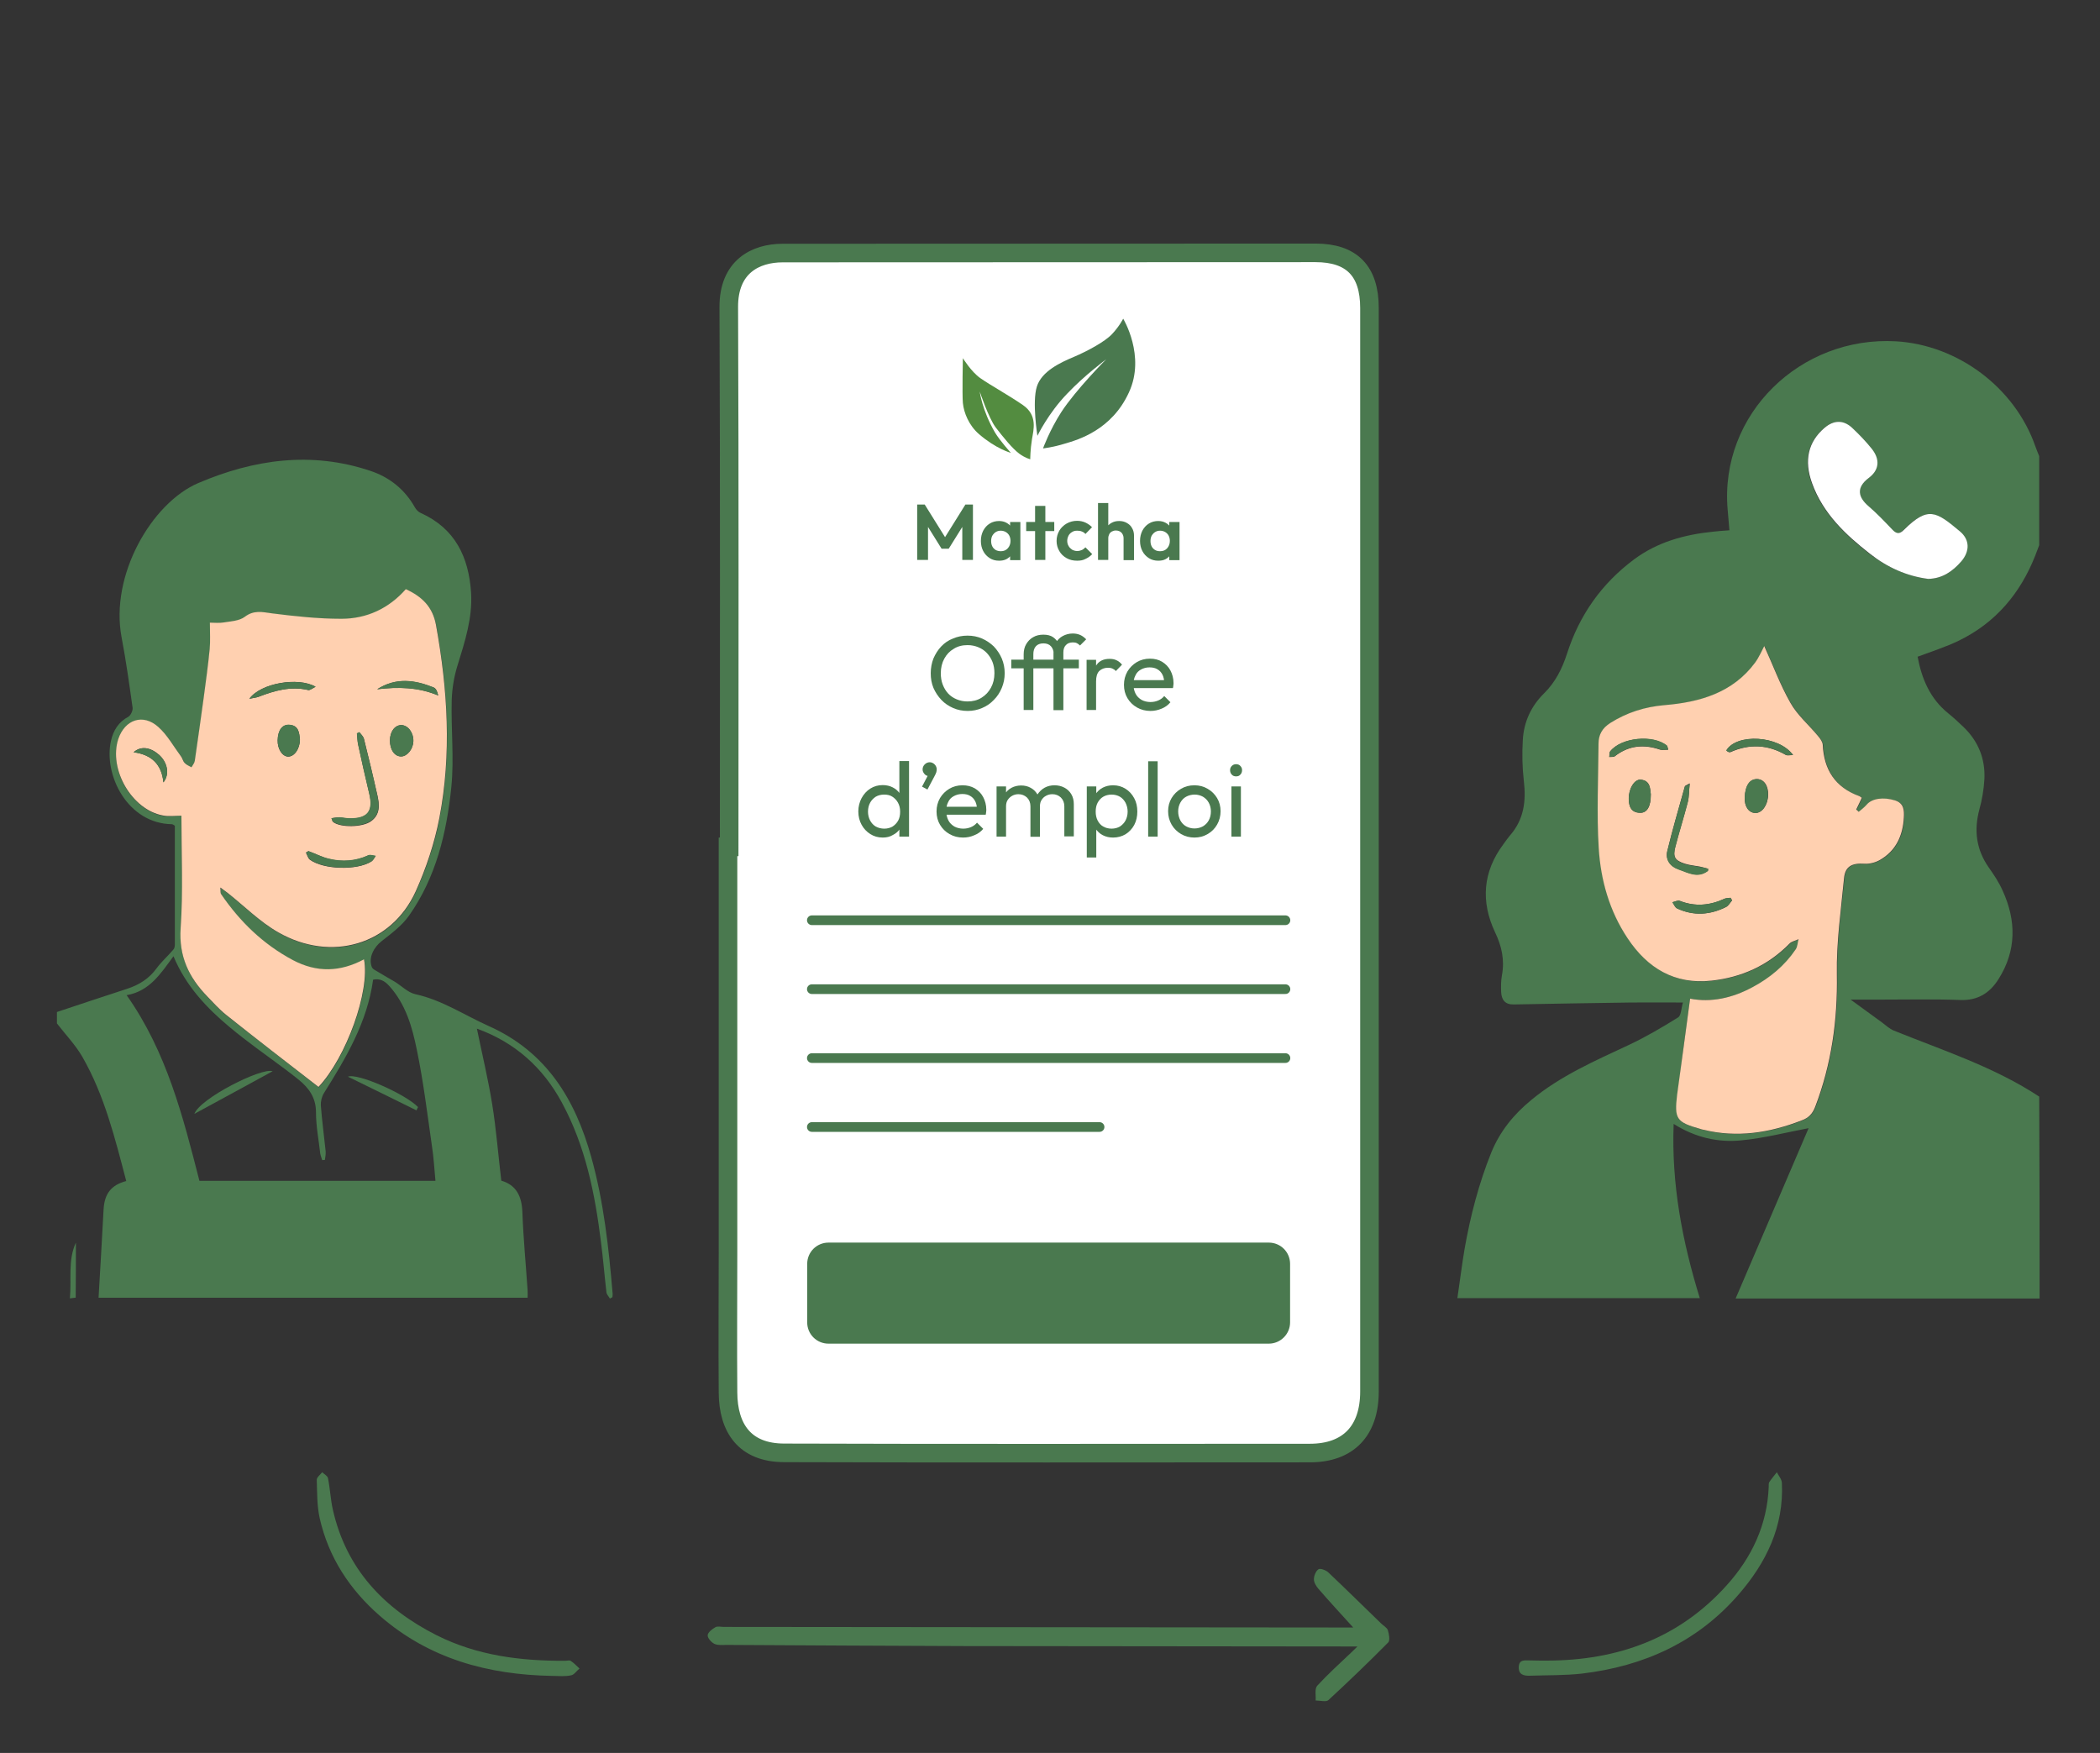
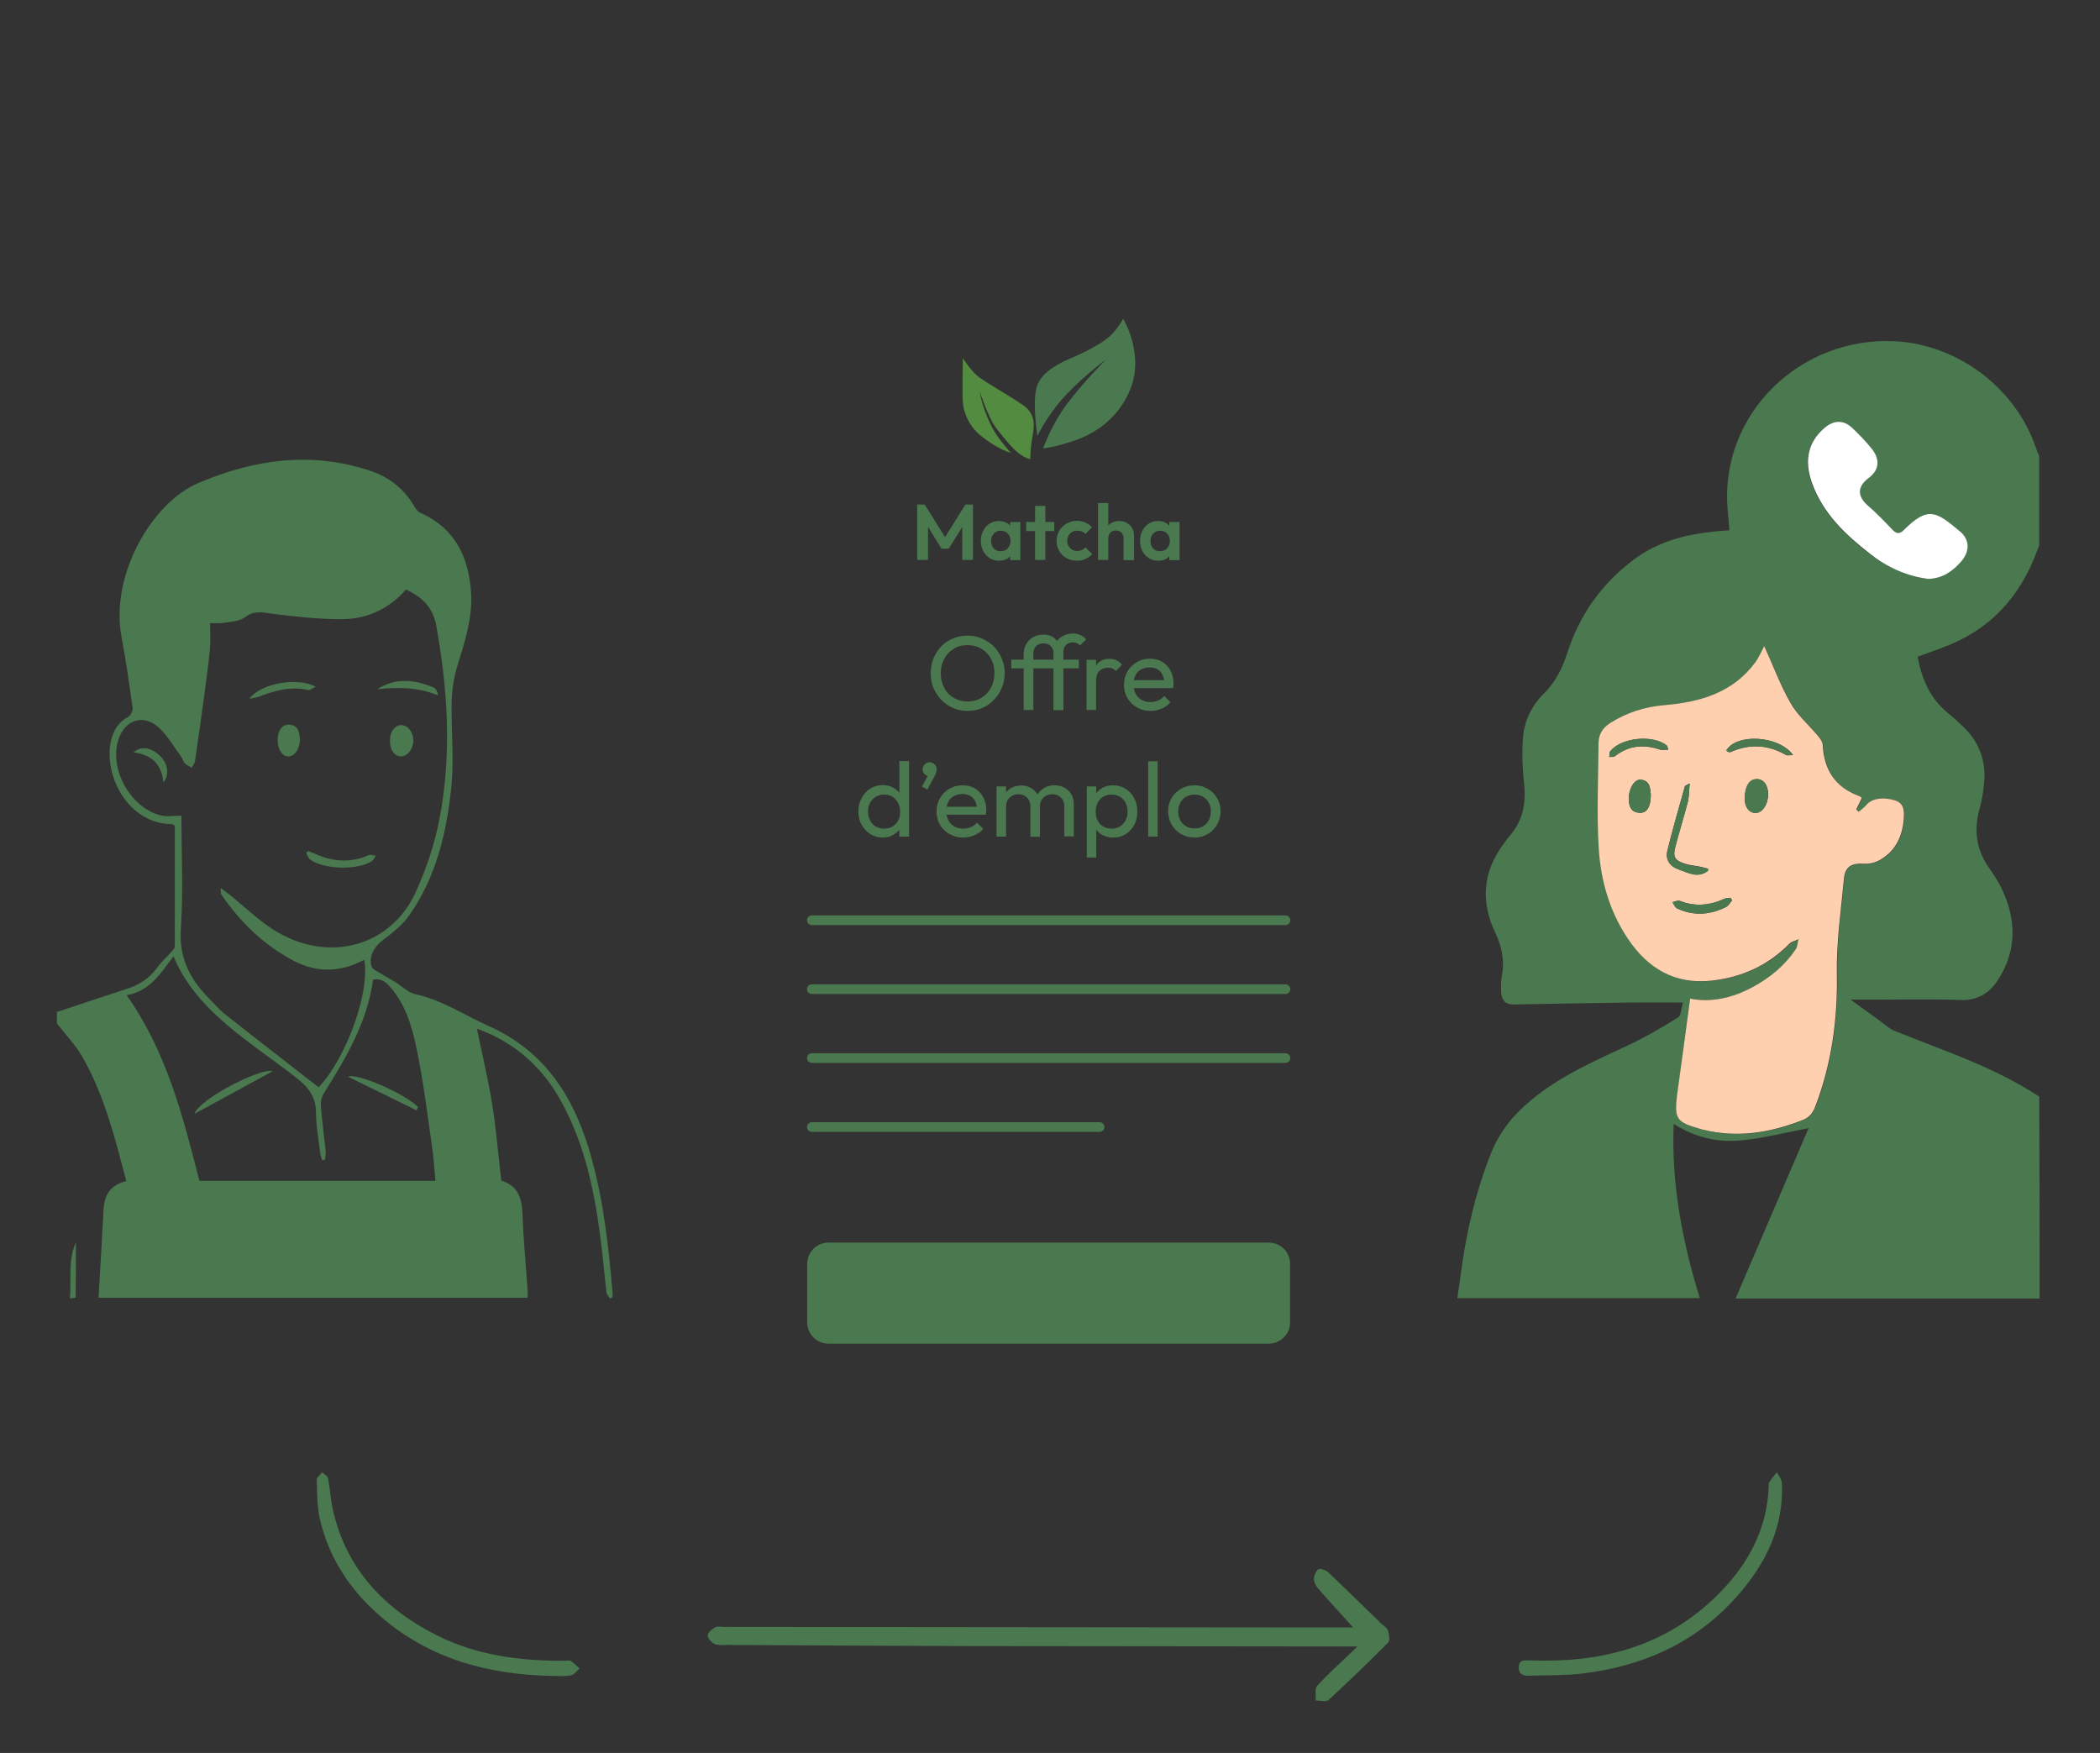
<svg xmlns="http://www.w3.org/2000/svg" version="1.1" id="Calque_1" x="0px" y="0px" viewBox="0 0 1084.6 905.4" style="enable-background:new 0 0 1084.6 905.4;" xml:space="preserve">
  <rect x="0" y="0" width="1084.6" height="905.4" fill="#333333" stroke="none" />
  <style type="text/css">
	.st0{fill:#4A794F;}
	.st1{fill:#FFFFFF;stroke:#4A794F;stroke-width:9.595;stroke-miterlimit:10;}
	.st2{fill:#FFD0B0;}
	.st3{fill:#FFFFFF;}
	.st4{fill:#538C40;}
	.st5{fill:none;stroke:#4A794F;stroke-width:5;stroke-linecap:round;stroke-miterlimit:10;}
</style>
  <path class="st0" d="M1053.4,670.7c-52.1,0-104.3,0-157,0c12.7-29.7,25.3-59.1,37.7-88c-11.7,2.2-23.1,5.2-34.8,6.3  c-12.1,1.2-23.8-1.5-34.9-8.5c-1.2,31.3,4.5,60.7,13.5,90c-41.5,0-82.8,0-125.2,0c1.3-8.7,2.3-17,3.7-25.3  c3-17.1,7.3-33.7,13.8-49.9c4.5-11,11.6-19.7,20.6-27.1c15.2-12.6,33-20.3,50.7-28.6c8.7-4.1,17-9,25.2-14.1c1.6-1,1.6-4.7,2.5-7.7  c-9.8,0-18.4-0.1-27,0c-20.1,0.3-40.3,0.6-60.4,1c-4.5,0.1-6.3-2.4-6.5-6.5c-0.1-2.8-0.1-5.7,0.4-8.5c1.5-7.9-0.1-15.1-3.5-22.2  c-7.5-15.9-6.4-31.3,4.3-45.6c1.1-1.5,2.1-3,3.3-4.4c7.3-8.3,8.5-17.9,7.2-28.5c-0.8-6.9-0.9-14-0.5-20.9c0.5-9.3,4.3-17.5,10.9-24  c5.9-5.8,9.4-12.8,11.9-20.5c6.4-20,17.9-36.3,34.7-48.8c12.1-9,26.1-12.8,40.9-14.3c2.6-0.3,5.3-0.5,8.3-0.7  c-0.3-3.8-0.6-7.2-0.9-10.6c-4.3-49.4,37.6-89.9,87.1-87c31.5,1.9,61.1,23.6,71.8,54.2c0.6,1.7,1.3,3.4,2,5.1c0,15.3,0,30.7,0,46  c-0.7,1.8-1.4,3.7-2.1,5.5c-7.7,19.5-20.5,34.6-39.4,43.8c-6.8,3.3-14.1,5.6-21.3,8.3c2.1,11.3,6.4,21.7,15.9,29.3  c2.7,2.2,5.3,4.6,7.8,7c7.6,7.3,11.3,16.4,10.8,26.9c-0.3,5.3-1.2,10.6-2.6,15.7c-2.9,10.8-1.6,20.7,4.8,29.9  c2.7,3.8,5.3,7.7,7.2,12c7.1,15.5,7.2,31-2.1,45.7c-4.5,7.2-10.8,11.2-19.9,10.8c-13.6-0.5-27.3-0.2-41-0.2c-5,0-10.1,0-15.5,0  c5.8,4.2,11,8,16.2,11.8c2,1.5,3.9,3.3,6.1,4.2c25.5,10.3,51.9,18.8,75.1,34.1C1053.4,601.3,1053.4,636,1053.4,670.7z M872.9,515.8  c-2.2,16.8-4.5,33.3-6.5,49.7c-1.6,12.7-0.4,14.2,12,17.7c0.5,0.1,1,0.2,1.5,0.4c17.5,4.3,34.3,1.6,50.8-4.8c3.5-1.4,5.6-3.4,7-7  c8.4-22.1,11.6-44.8,11.2-68.4c-0.3-16.6,2-33.2,3.7-49.7c0.6-6.2,4.2-7.9,10.5-7.5c2.6,0.2,5.7-0.6,8-1.9  c8.4-4.8,11.9-12.7,12.4-22c0.2-3.7,0.1-7.3-4.6-8.8c-5.9-1.8-11.8-1.1-14.6,2.2c-1.2,1.4-2.7,2.5-4.1,3.7c-0.4-0.4-0.9-0.8-1.3-1.2  c1-2,1.9-4,2.9-6c-0.5-0.3-0.9-0.7-1.3-0.9c-12.5-4.4-18.2-13.6-18.9-26.6c-0.1-1.5-1.3-3.1-2.4-4.4c-4.8-5.7-10.6-10.8-14.3-17.2  c-5.4-9.5-9.3-19.9-13.5-29.3c-1.2,2.2-2.6,5.6-4.7,8.5c-11.6,15.7-28.7,20.5-46.8,22c-10.3,0.9-19.4,3.8-28,9.2  c-4.1,2.6-6.1,6-6.1,10.7c0,18-1,36,0.1,53.9c1,16.5,5.5,32.5,14.9,46.6c10.3,15.4,24.3,24,43.4,21.9c15.5-1.7,29.1-7.8,40.2-19.1  c1.2-1.2,3.1-1.6,4.7-2.3c-0.5,1.8-0.5,3.8-1.5,5.3c-5.7,8.4-13.3,14.7-22.3,19.5C894.7,515.5,883.7,517.9,872.9,515.8z M995.9,299  c7.4-0.2,12.5-3.8,16.9-9c4.4-5.2,4.5-11.1-0.7-15.4c-12.4-10.4-16.5-13.2-29-0.8c-2.4,2.3-3.9,2.1-6.1-0.3  c-3.8-4.2-7.8-8.2-12.1-11.9c-5.3-4.6-6.6-9.6,0-14.6c5.6-4.2,6-9.6,1.7-15c-3.1-3.9-6.6-7.5-10.2-10.9c-4.5-4.2-9.5-4.1-14.3,0  c-8.3,7.2-10.7,16.8-6.4,28.6c5.7,15.6,17.3,26.6,30,36.5C974.8,293,984.8,297.6,995.9,299z" />
  <path class="st0" d="M29.4,522.7c12.1-4,24.2-8.1,36.3-12c6.1-2,11.3-5.2,15.2-10.6c2.5-3.4,5.8-6.3,8.6-9.6  c0.6-0.6,0.8-1.7,0.8-2.6c0-20.5,0-41,0-61.4c-0.7-0.4-1.1-0.8-1.5-0.8c-22.9-0.3-35.4-25.4-31.5-43c1.2-5.4,3.9-9.8,9-12.5  c1.2-0.7,2.3-3.1,2.2-4.5c-1.7-12.2-3.4-24.4-5.7-36.5c-6.1-32,15.5-69.4,39.6-79.7c28.8-12.3,58.5-16.5,88.9-6.3  c9.9,3.3,17.8,9.6,23,18.9c0.7,1.2,1.8,2.4,3.1,2.9c17.7,8,24.7,22.8,25.9,41.1c0.8,13.1-3.2,25.3-7,37.6c-1.8,5.7-2.8,11.9-3,17.9  c-0.4,15,1.3,30.1-0.2,44.9c-2.4,23.6-7.9,46.7-21.9,66.5c-3.6,5.1-9.1,9.2-14.1,13.1c-4,3.1-6.9,8.5-5.1,13.3  c0.4,1.2,2.3,2,3.6,2.8c2.7,1.7,5.5,3.2,8.2,4.8c3.6,2.2,6.8,5.6,10.7,6.5c13.8,3,25.3,10.8,37.8,16.4  c29.9,13.3,44.8,37.9,53.1,67.8c6.4,23,9,46.7,11,70.4c0.1,0.6-0.1,1.3-0.1,1.9c-0.4,0.2-0.9,0.5-1.3,0.7c-0.6-1.1-1.7-2.1-1.8-3.3  c-1-8.6-1.7-17.2-2.8-25.8c-3.1-25-8-49.6-20.2-72.1c-9.8-18.2-24.4-31.2-43.9-38.2c2.7,13.1,5.8,26,7.9,39  c2.1,13,3.1,26.1,4.7,39.5c7.8,2.3,10.6,8.1,10.9,16.4c0.5,13.5,1.8,26.9,2.7,40.4c0.1,1.1,0,2.3,0,3.7c-74.3,0-148.4,0-221.6,0  c0.9-15.3,1.8-30.5,2.6-45.7c0.5-8.1,3.9-12.5,11.7-14.6c-5.8-22-11.2-44.2-22.7-64.2c-3.6-6.2-8.7-11.5-13.1-17.2  C29.4,526.7,29.4,524.7,29.4,522.7z M93.7,421.3c0,20,1,39.2-0.3,58.3c-1,14.6,4.3,25.5,13.8,35.3c3.1,3.2,6.1,6.7,9.6,9.4  c15.8,12.5,31.8,24.8,47.8,37.3c14.3-15.2,26.7-49.4,23.5-65.9c-12.2,6.5-24.2,7-36.7,0.4c-15.4-8.2-27.4-19.9-37.1-34.1  c-0.4-0.5-0.2-1.4-0.4-3.4c1.9,1.4,2.8,2.1,3.8,2.8c8.7,6.9,16.7,15,26.2,20.4c27.4,15.6,58.5,6.3,70.9-21.2  c5.4-12,9.8-24.9,12.2-37.8c6.4-33.2,4.3-66.6-1.7-99.7c-1.7-9.5-7.4-14.8-15.6-18.6c-8.8,10-20.2,15.3-33.3,15.3  c-11.9,0-23.9-1.3-35.8-2.8c-5.1-0.7-9.4-1.8-14.1,1.8c-2.8,2.1-7.2,2.3-10.9,2.9c-2.4,0.4-4.9,0.1-7.1,0.1c0,5,0.3,9.4-0.1,13.6  c-0.8,8.4-2,16.8-3.1,25.2c-1.5,10.9-3,21.8-4.6,32.6c-0.2,1.1-1.1,2.2-1.7,3.3c-1.2-0.7-2.6-1.3-3.5-2.2c-0.9-0.9-1.1-2.4-1.9-3.4  c-3.8-5.2-7.1-11-11.7-15.2c-7.9-7.1-17.4-3.9-20.7,6.2c-5.2,15.6,6.9,36.6,23.1,39.5C87.2,421.8,90.5,421.3,93.7,421.3z M103,609.9  c40.7,0,81.2,0,121.9,0c-0.6-6.3-0.9-12.1-1.8-17.9c-2.4-16.6-4.4-33.3-7.8-49.7c-2.4-11.8-5.7-23.6-14.3-33.1  c-2.4-2.6-4.7-3.9-8.3-3.2c-3,22-14,40.4-25.4,58.6c-1.1,1.8-1.7,4.2-1.6,6.3c0.6,8,1.7,15.9,2.5,23.8c0.1,1.5-0.2,3-0.4,4.4  c-0.5,0-1,0.1-1.4,0.1c-0.3-1.1-0.8-2.2-1-3.4c-0.8-7.1-2.2-14.2-2.2-21.3c0-7.5-3.6-12.5-8.9-16.8c-2.3-1.9-4.7-3.7-7.1-5.5  c-9.6-7.2-19.4-14-28.6-21.7c-12-10-22.7-21.4-29-36.6c-6.5,8.8-12.3,18.1-24.2,20.1C86.2,543.5,94.5,576.8,103,609.9z" />
-   <path class="st1" d="M376.6,437.4c-0.2,0-0.4,0-0.6,0c0,69.7,0,139.5,0,209.2c0,24.2-0.2,48.4,0,72.6c0.1,18.4,8.6,31.2,29.1,31.2  c90.5,0.3,180.9,0.1,271.4,0.1c19.8,0,30.8-11.4,30.8-31.8c0-81.8,0-163.6,0-245.4c0-104.7,0-209.5,0-314.2  c0-19.2-9.2-28.5-27.9-28.5c-91.7,0-183.4,0.1-275.1,0.1c-14.2,0-28,7.1-27.9,27.9C376.8,251.7,376.6,344.5,376.6,437.4z" />
  <path class="st0" d="M698.9,840.6c-5.9-6.5-12-13.1-17.9-19.9c-1.2-1.4-2.4-3.3-2.4-5c0-1.8,1-4.3,2.4-5.2c0.9-0.6,3.8,0.5,5,1.6  c9.2,8.7,18.2,17.6,27.3,26.4c1.2,1.2,3,2.1,3.5,3.5c0.6,2,1.2,5.3,0.2,6.3c-10.1,10.2-20.4,20.1-30.9,29.8  c-1.2,1.1-4.3,0.2-6.6,0.2c0.2-2.6-0.6-6,0.8-7.6c5.5-6,11.6-11.5,17.5-17.1c0.8-0.8,1.6-1.5,3.3-3.2c-3.5,0-5.9,0-8.3,0  c-64.8-0.1-129.6-0.1-194.4-0.2c-41-0.1-81.9-0.4-122.9-0.6c-2.2,0-4.6,0.3-6.4-0.5c-1.6-0.7-3.6-2.9-3.6-4.4c0-1.5,2.2-3.2,3.9-4.2  c1.1-0.7,2.9-0.2,4.4-0.2c106.5,0.1,212.9,0.2,319.4,0.3C695.4,840.6,697.7,840.6,698.9,840.6z" />
  <path class="st0" d="M285.1,865.6c-33-0.6-63.4-8.8-88.9-31c-15.6-13.6-26.5-30.2-31.1-50.5c-1.4-6.4-1.3-13.2-1.5-19.8  c0-1.3,1.8-2.6,2.8-3.9c1,1,2.8,1.9,3,3.1c1.1,5.4,1.3,10.9,2.5,16.2c6.9,30.6,26.3,51.1,53.6,64.9c20.9,10.5,43.3,13.3,66.3,13.2  c1,0,2.3-0.4,2.9,0c1.7,1.1,3.1,2.6,4.6,4c-1.5,1.2-2.8,3.3-4.4,3.5C291.9,866,288.5,865.6,285.1,865.6z" />
  <path class="st0" d="M799.1,857.7c36.3-0.1,68-11.4,92.7-38.9c12.9-14.3,20.9-31.1,21.7-50.8c0-0.8-0.1-1.8,0.3-2.5  c1.2-1.8,2.6-3.4,3.9-5.1c0.9,1.8,2.5,3.6,2.6,5.5c1.1,22.5-8.1,41.2-22.3,57.6c-21.3,24.6-49,37.1-80.9,40.9  c-8.9,1-17.9,0.8-26.9,1.1c-3,0.1-5.9-0.4-5.8-4.4c0.1-4.1,3.1-3.5,5.8-3.5C793.1,857.7,796.1,857.7,799.1,857.7z" />
  <path class="st0" d="M36.1,670.6c0.9-9.9-1.1-19.7,3.1-28.8c0,9.5,0,18.9-0.1,28.4C39.1,670.3,37.4,670.4,36.1,670.6z" />
  <path class="st2" d="M872.9,515.8c10.8,2.1,21.8-0.3,32.2-5.9c9-4.8,16.6-11.1,22.3-19.5c1-1.4,1-3.5,1.5-5.3  c-1.6,0.8-3.6,1.1-4.7,2.3c-11.1,11.3-24.7,17.4-40.2,19.1c-19.1,2.1-33.1-6.4-43.4-21.9c-9.4-14.1-13.9-30.1-14.9-46.6  c-1.1-17.9-0.2-35.9-0.1-53.9c0-4.7,2-8.1,6.1-10.7c8.6-5.4,17.7-8.3,28-9.2c18.1-1.5,35.2-6.3,46.8-22c2.1-2.9,3.5-6.3,4.7-8.5  c4.3,9.4,8.1,19.8,13.5,29.3c3.6,6.4,9.5,11.4,14.3,17.2c1.1,1.3,2.3,2.9,2.4,4.4c0.6,12.9,6.4,22.1,18.9,26.6  c0.4,0.2,0.8,0.5,1.3,0.9c-1,2-1.9,4-2.9,6c0.4,0.4,0.9,0.8,1.3,1.2c1.4-1.2,2.9-2.3,4.1-3.7c2.8-3.3,8.8-4,14.6-2.2  c4.7,1.5,4.8,5.1,4.6,8.8c-0.5,9.3-4,17.2-12.4,22c-2.3,1.3-5.4,2.1-8,1.9c-6.3-0.4-9.9,1.3-10.5,7.5c-1.6,16.5-4,33.2-3.7,49.7  c0.4,23.7-2.8,46.4-11.2,68.4c-1.4,3.6-3.4,5.7-7,7c-16.5,6.4-33.3,9.1-50.8,4.8c-0.5-0.1-1-0.2-1.5-0.4c-12.4-3.5-13.5-5.1-12-17.7  C868.4,549.1,870.7,532.7,872.9,515.8z M882.2,448.7c-1.3-0.3-2.7-0.8-4.2-1.1c-2.6-0.5-5.3-0.7-7.8-1.5c-5.3-1.7-6.3-3.6-4.9-8.9  c2-7.7,4.4-15.3,6.4-23c0.7-2.8,0.6-5.7,1-9.6c-1.7,1-2.4,1.2-2.5,1.5c-3.1,11.2-6.4,22.3-9.1,33.5c-1,4.3,1.4,7.8,5.7,9.3  c5,1.7,9.9,4.9,15.3,0.8C882.2,449.9,882.1,449.6,882.2,448.7z M901.1,411.9c-0.2,4.6,2,7.9,5.5,8c3.4,0.1,6.4-4,6.6-9.1  c0.2-4.9-2.1-8.3-5.6-8.4C903.7,402.3,901.4,405.7,901.1,411.9z M852.6,410.2c-0.4-2.9-0.2-7-5.2-7.5c-3.3-0.3-6.3,4.8-6.2,10  c0.1,3.8,1.2,7,5.8,7.1C850.6,420,852.7,416.6,852.6,410.2z M894.6,465c-0.3-0.4-0.6-0.9-0.8-1.3c-1.1,0.2-2.2,0.1-3.1,0.5  c-7.6,3.5-15.2,4.2-23.1,1.1c-1-0.4-2.5,0.4-3.8,0.7c0.8,1.1,1.4,2.7,2.4,3.2c8.5,4,17.1,3.4,25.4-0.8  C892.8,467.7,893.6,466.2,894.6,465z M891.6,387.6c0.6,0.5,0.8,0.7,1.1,0.8c0.3,0.1,0.7,0.2,1,0.1c9.8-4.4,19.3-4,28.6,1.4  c0.8,0.5,2.1,0.1,3.8,0.1C918.7,379.8,896.9,378.7,891.6,387.6z M861.6,387.2c-0.4-1.2-0.4-1.8-0.7-2c-7.1-5.9-23.6-4.3-29.3,2.9  c-0.5,0.7-0.3,1.9-0.5,2.9c1-0.1,2.3,0.1,2.9-0.4c7.2-5.6,15-6.3,23.4-3.4C858.6,387.5,860,387.2,861.6,387.2z" />
  <path class="st3" d="M995.9,299c-11-1.4-21.1-5.9-30-12.9c-12.7-9.9-24.3-20.8-30-36.5c-4.3-11.8-2-21.4,6.4-28.6  c4.8-4.1,9.8-4.2,14.3,0c3.6,3.4,7.1,7,10.2,10.9c4.3,5.5,3.8,10.9-1.7,15c-6.6,5-5.4,10,0,14.6c4.3,3.7,8.2,7.8,12.1,11.9  c2.2,2.4,3.8,2.6,6.1,0.3c12.5-12.4,16.6-9.6,29,0.8c5.1,4.3,5.1,10.2,0.7,15.4C1008.4,295.2,1003.2,298.8,995.9,299z" />
-   <path class="st2" d="M93.7,421.3c-3.2,0-6.4,0.5-9.5-0.1c-16.1-2.9-28.2-23.9-23.1-39.5c3.4-10.1,12.8-13.3,20.7-6.2  c4.7,4.2,7.9,10.1,11.7,15.2c0.8,1.1,1,2.5,1.9,3.4c0.9,1,2.3,1.5,3.5,2.2c0.6-1.1,1.5-2.1,1.7-3.3c1.6-10.9,3.1-21.7,4.6-32.6  c1.1-8.4,2.3-16.8,3.1-25.2c0.4-4.3,0.1-8.6,0.1-13.6c2.3,0,4.8,0.3,7.1-0.1c3.7-0.6,8.1-0.8,10.9-2.9c4.7-3.6,9-2.5,14.1-1.8  c11.8,1.5,23.8,2.8,35.8,2.8c13.1,0,24.5-5.3,33.3-15.3c8.3,3.8,13.9,9.1,15.6,18.6c6,33.2,8.1,66.5,1.7,99.7  c-2.5,12.9-6.8,25.8-12.2,37.8c-12.5,27.5-43.5,36.8-70.9,21.2c-9.5-5.4-17.5-13.5-26.2-20.4c-0.9-0.7-1.9-1.4-3.8-2.8  c0.2,2,0,2.9,0.4,3.4c9.7,14.2,21.7,25.9,37.1,34.1c12.5,6.6,24.5,6.1,36.7-0.4c3.2,16.5-9.2,50.7-23.5,65.9  c-16-12.4-32-24.7-47.8-37.3c-3.5-2.8-6.5-6.2-9.6-9.4c-9.5-9.8-14.8-20.7-13.8-35.3C94.6,460.6,93.7,441.4,93.7,421.3z   M171.2,422.6c0.5,1.2,0.6,1.8,0.9,2c3.8,2.9,15,2.8,19.5-0.4c4.9-3.5,4.4-8.6,3.3-13.5c-2.2-9.7-4.5-19.4-6.9-29  c-0.3-1.3-1.5-2.3-2.3-3.4c-0.4,0.2-0.9,0.4-1.3,0.6c0.2,1.9,0.2,3.9,0.6,5.7c1.8,8.4,3.7,16.8,5.7,25.2c2.3,9.3-0.7,13.1-10.3,13  c-1.6,0-3.3-0.5-4.9-0.5C174.1,422.1,172.8,422.4,171.2,422.6z M201.4,382.4c0,4.9,2.5,8.4,5.9,8.3c3.1-0.1,6.1-3.9,6.2-7.9  c0.1-4.4-2.8-8.2-6.2-8.3C203.9,374.5,201.4,377.9,201.4,382.4z M154.9,381.9c-0.4-3.6-0.7-7.2-5.4-7.5c-3.7-0.3-6,2.8-6.1,8  c-0.1,4.4,2.3,8.2,5.3,8.4C152,390.9,154.9,386.8,154.9,381.9z M159.3,439.6c-0.4,0.3-0.8,0.5-1.3,0.8c0.7,1.2,1,2.8,2,3.6  c7,5.2,24.5,5.7,31.9,0.9c0.9-0.6,1.4-1.9,2.1-2.8c-1.3-0.1-2.8-0.8-3.8-0.3c-6.6,3.1-13.5,3.5-20.4,1.8  C166.3,442.7,162.9,440.9,159.3,439.6z M194.8,356c10.7-1.3,21.1-1.2,31.5,3.2c-0.4-1.9-1.1-3.6-2.3-4.1  C214.3,351.2,204.6,349.8,194.8,356z M128.8,360.9c2.4-0.5,3.6-0.6,4.7-1c8.3-3.2,16.6-5.6,25.7-3.5c0.9,0.2,2.2-0.9,3.8-1.7  C154,349.5,134.7,352.8,128.8,360.9z M84.4,404.1c3.4-4.3,2-10.5-2.3-14.3c-4.5-3.9-9.3-4.6-13.1-1.3  C78.3,389.8,83.5,394.8,84.4,404.1z" />
  <path class="st0" d="M882.2,448.7c0,0.9,0,1.1-0.1,1.2c-5.3,4-10.3,0.9-15.3-0.8c-4.3-1.5-6.7-5-5.7-9.3c2.7-11.3,6-22.4,9.1-33.5  c0.1-0.3,0.8-0.5,2.5-1.5c-0.4,3.8-0.3,6.8-1,9.6c-2,7.7-4.4,15.3-6.4,23c-1.4,5.3-0.3,7.2,4.9,8.9c2.5,0.8,5.2,0.9,7.8,1.5  C879.4,447.9,880.9,448.4,882.2,448.7z" />
  <path class="st0" d="M901.1,411.9c0.2-6.2,2.5-9.6,6.4-9.5c3.5,0.1,5.8,3.6,5.6,8.4c-0.2,5.1-3.1,9.2-6.6,9.1  C903.2,419.8,901,416.5,901.1,411.9z" />
  <path class="st0" d="M852.6,410.2c0,6.4-2,9.7-5.6,9.6c-4.6-0.1-5.7-3.3-5.8-7.1c-0.1-5.2,2.9-10.3,6.2-10  C852.4,403.2,852.2,407.3,852.6,410.2z" />
  <path class="st0" d="M894.6,465c-1,1.1-1.8,2.7-3.1,3.4c-8.3,4.2-16.8,4.8-25.4,0.8c-1.1-0.5-1.6-2.1-2.4-3.2  c1.3-0.3,2.8-1.1,3.8-0.7c7.9,3.1,15.6,2.4,23.1-1.1c0.9-0.4,2.1-0.3,3.1-0.5C894,464.2,894.3,464.6,894.6,465z" />
  <path class="st0" d="M891.6,387.6c5.3-8.9,27.1-7.8,34.4,2.3c-1.7,0-3,0.4-3.8-0.1c-9.3-5.3-18.8-5.7-28.6-1.4c-0.3,0.1-0.7,0-1-0.1  C892.4,388.3,892.2,388,891.6,387.6z" />
  <path class="st0" d="M861.6,387.2c-1.6,0-3,0.3-4.1-0.1c-8.4-2.9-16.2-2.2-23.4,3.4c-0.7,0.5-1.9,0.3-2.9,0.4c0.1-1,0-2.3,0.5-2.9  c5.7-7.2,22.2-8.8,29.3-2.9C861.2,385.4,861.2,386,861.6,387.2z" />
-   <path class="st0" d="M171.2,422.6c1.6-0.2,2.9-0.5,4.2-0.5c1.6,0,3.3,0.5,4.9,0.5c9.6,0.2,12.6-3.7,10.3-13  c-2-8.4-3.9-16.8-5.7-25.2c-0.4-1.9-0.4-3.8-0.6-5.7c0.4-0.2,0.9-0.4,1.3-0.6c0.8,1.1,2,2.2,2.3,3.4c2.4,9.6,4.8,19.3,6.9,29  c1.1,5,1.6,10.1-3.3,13.5c-4.5,3.2-15.7,3.3-19.5,0.4C171.7,424.4,171.6,423.8,171.2,422.6z" />
  <path class="st0" d="M201.4,382.4c0-4.5,2.6-7.9,5.9-7.9c3.5,0.1,6.3,3.9,6.2,8.3c-0.1,4-3.1,7.8-6.2,7.9  C203.8,390.8,201.3,387.3,201.4,382.4z" />
  <path class="st0" d="M154.9,381.9c0,4.9-2.9,9-6.2,8.8c-3-0.1-5.4-4-5.3-8.4c0.1-5.2,2.4-8.3,6.1-8  C154.2,374.7,154.6,378.4,154.9,381.9z" />
  <path class="st0" d="M159.3,439.6c3.5,1.3,6.9,3.1,10.6,3.9c6.9,1.7,13.8,1.2,20.4-1.8c1-0.5,2.5,0.2,3.8,0.3  c-0.7,1-1.2,2.2-2.1,2.8c-7.4,4.8-24.9,4.3-31.9-0.9c-1-0.8-1.4-2.4-2-3.6C158.5,440.1,158.9,439.8,159.3,439.6z" />
  <path class="st0" d="M194.8,356c9.8-6.3,19.5-4.9,29.2-0.9c1.2,0.5,1.9,2.1,2.3,4.1C215.9,354.9,205.5,354.8,194.8,356z" />
  <path class="st0" d="M128.8,360.9c5.9-8.1,25.2-11.3,34.2-6.2c-1.6,0.8-2.9,1.9-3.8,1.7c-9-2.1-17.4,0.3-25.7,3.5  C132.5,360.3,131.2,360.4,128.8,360.9z" />
  <path class="st0" d="M84.4,404.1c-0.9-9.3-6.1-14.4-15.4-15.5c3.8-3.4,8.6-2.6,13.1,1.3C86.4,393.6,87.9,399.8,84.4,404.1z" />
  <path class="st0" d="M140.8,553.3c-13.4,7.3-26.9,14.7-40.4,22C103.3,567.3,135.2,551.2,140.8,553.3z" />
  <path class="st0" d="M215.1,573.5c-11.7-5.8-23.4-11.5-35.4-17.4c4.9-2,29.6,8.9,36.2,15.7C215.6,572.3,215.4,572.9,215.1,573.5z" />
  <g>
    <path class="st0" d="M535.8,225.1c0,0-2.8-17.4-0.3-25.4c2.5-8,12.3-12.5,19.2-15.4c6.8-2.9,15.8-7.7,19.6-11.7c3.8-4,5.8-8,5.8-8   s11.7,19.2,3,38c-8.9,19.6-26.5,24.6-33,26.5c-6.4,2-11.4,2.5-11.4,2.5s3.4-9.4,9.4-18.7c7.6-11.7,23.2-27.3,23.2-27.3   s-11.1,8.2-20.1,17.7C541.4,213.4,535.8,225.1,535.8,225.1z" />
    <path class="st4" d="M532.1,237.2c0,0,0-4.9,0.9-10.4c0.8-4.8,3-12.3-4.7-17.6c-7.7-5.3-16.4-10-22-13.9c-4.7-3.3-9-10.3-9-10.3   s-0.4,18.7,0,23.1c0.5,5.2,3.2,11.7,8.3,16.1c8.9,7.7,16.5,9.7,16.5,9.7s-5.7-6.3-8.2-10.5c-6.7-11.5-7.9-21.2-7.9-21.2   s4.5,13.5,8.2,18.5c4,5.2,8.6,10.9,12.2,13.6C529.5,236.6,532.1,237.2,532.1,237.2z" />
  </g>
  <g>
    <path class="st0" d="M473.7,289.2v-28.6h3.9l11.6,18.6h-2.2l11.6-18.6h3.9v28.6h-5.5v-19.1l1.1,0.3l-8.1,13h-3.7l-8.1-13l1.1-0.3   v19.1H473.7z" />
    <path class="st0" d="M516,289.6c-1.8,0-3.4-0.4-4.8-1.3c-1.4-0.9-2.6-2.1-3.4-3.7c-0.8-1.5-1.2-3.3-1.2-5.2c0-2,0.4-3.7,1.2-5.3   c0.8-1.5,1.9-2.8,3.4-3.7c1.4-0.9,3.1-1.3,4.8-1.3c1.4,0,2.7,0.3,3.8,0.9c1.1,0.6,2,1.4,2.7,2.4c0.7,1,1,2.2,1.1,3.4v7.1   c-0.1,1.3-0.4,2.5-1.1,3.5c-0.7,1-1.6,1.8-2.7,2.4C518.6,289.4,517.4,289.6,516,289.6z M516.9,284.7c1.5,0,2.7-0.5,3.6-1.5   c0.9-1,1.4-2.3,1.4-3.8c0-1-0.2-1.9-0.6-2.7c-0.4-0.8-1-1.4-1.8-1.9c-0.7-0.4-1.6-0.7-2.6-0.7c-1,0-1.8,0.2-2.6,0.7   c-0.7,0.4-1.3,1.1-1.8,1.9c-0.4,0.8-0.6,1.7-0.6,2.7c0,1.1,0.2,2,0.6,2.8c0.4,0.8,1,1.4,1.8,1.9C515.1,284.5,516,284.7,516.9,284.7   z M521.7,289.2v-5.3l0.9-4.8l-0.9-4.7v-4.8h5.3v19.7H521.7z" />
    <path class="st0" d="M530,274.3v-4.7h14.5v4.7H530z M534.6,289.2v-27.9h5.3v27.9H534.6z" />
    <path class="st0" d="M556.3,289.6c-2,0-3.8-0.4-5.4-1.3c-1.6-0.9-2.9-2.1-3.8-3.7c-0.9-1.5-1.4-3.3-1.4-5.2c0-2,0.5-3.7,1.4-5.3   c0.9-1.5,2.2-2.8,3.8-3.7c1.6-0.9,3.4-1.4,5.4-1.4c1.5,0,3,0.3,4.3,0.9c1.3,0.6,2.4,1.4,3.4,2.4l-3.4,3.5c-0.5-0.6-1.1-1-1.9-1.3   c-0.7-0.3-1.5-0.4-2.4-0.4c-1,0-1.9,0.2-2.6,0.7c-0.8,0.4-1.4,1.1-1.8,1.8c-0.4,0.8-0.7,1.7-0.7,2.7c0,1,0.2,1.9,0.7,2.7   c0.4,0.8,1.1,1.4,1.8,1.9c0.8,0.4,1.6,0.7,2.6,0.7c0.9,0,1.7-0.2,2.4-0.5c0.7-0.3,1.3-0.8,1.9-1.4l3.5,3.5c-1,1.1-2.2,1.9-3.5,2.5   C559.3,289.4,557.9,289.6,556.3,289.6z" />
    <path class="st0" d="M567.1,289.2v-29.4h5.3v29.4H567.1z M580.3,289.2V278c0-1.2-0.4-2.1-1.1-2.9c-0.7-0.7-1.7-1.1-2.9-1.1   c-0.8,0-1.4,0.2-2,0.5c-0.6,0.3-1.1,0.8-1.4,1.4c-0.3,0.6-0.5,1.3-0.5,2.1l-2.1-1.1c0-1.5,0.3-2.9,1-4.1c0.7-1.2,1.6-2.1,2.7-2.7   c1.2-0.7,2.5-1,4-1c1.5,0,2.8,0.3,4,1c1.2,0.7,2.1,1.5,2.7,2.7c0.7,1.1,1,2.5,1,4v12.5H580.3z" />
    <path class="st0" d="M598.2,289.6c-1.8,0-3.4-0.4-4.8-1.3c-1.4-0.9-2.6-2.1-3.4-3.7c-0.8-1.5-1.2-3.3-1.2-5.2c0-2,0.4-3.7,1.2-5.3   c0.8-1.5,1.9-2.8,3.4-3.7c1.4-0.9,3.1-1.3,4.8-1.3c1.4,0,2.7,0.3,3.8,0.9c1.1,0.6,2,1.4,2.7,2.4c0.7,1,1,2.2,1.1,3.4v7.1   c-0.1,1.3-0.4,2.5-1.1,3.5c-0.7,1-1.6,1.8-2.7,2.4C600.9,289.4,599.6,289.6,598.2,289.6z M599.2,284.7c1.5,0,2.7-0.5,3.6-1.5   c0.9-1,1.4-2.3,1.4-3.8c0-1-0.2-1.9-0.6-2.7c-0.4-0.8-1-1.4-1.8-1.9c-0.7-0.4-1.6-0.7-2.6-0.7c-1,0-1.8,0.2-2.6,0.7   c-0.7,0.4-1.3,1.1-1.8,1.9c-0.4,0.8-0.6,1.7-0.6,2.7c0,1.1,0.2,2,0.6,2.8c0.4,0.8,1,1.4,1.8,1.9   C597.3,284.5,598.2,284.7,599.2,284.7z M603.9,289.2v-5.3l0.9-4.8l-0.9-4.7v-4.8h5.3v19.7H603.9z" />
  </g>
  <g>
    <path class="st0" d="M499.8,367.2c-2.7,0-5.2-0.5-7.5-1.5c-2.3-1-4.4-2.4-6.1-4.2c-1.7-1.8-3.1-3.9-4.1-6.2c-1-2.4-1.4-4.9-1.4-7.6   c0-2.7,0.5-5.3,1.4-7.6c1-2.3,2.3-4.4,4-6.2c1.7-1.8,3.7-3.2,6.1-4.1c2.3-1,4.8-1.5,7.5-1.5c2.7,0,5.2,0.5,7.5,1.5   c2.3,1,4.3,2.4,6.1,4.1c1.7,1.8,3.1,3.9,4.1,6.2c1,2.4,1.5,4.9,1.5,7.6c0,2.7-0.5,5.2-1.5,7.6c-1,2.4-2.3,4.4-4.1,6.2   c-1.7,1.8-3.7,3.2-6.1,4.2C504.9,366.7,502.4,367.2,499.8,367.2z M499.7,362.3c2.7,0,5.1-0.6,7.2-1.9c2.1-1.3,3.7-3,4.9-5.2   c1.2-2.2,1.8-4.7,1.8-7.5c0-2.1-0.3-4-1-5.8c-0.7-1.8-1.7-3.3-2.9-4.6c-1.2-1.3-2.7-2.3-4.4-3c-1.7-0.7-3.5-1.1-5.6-1.1   c-2.7,0-5.1,0.6-7.1,1.9c-2.1,1.2-3.7,2.9-4.9,5.1s-1.8,4.7-1.8,7.5c0,2.1,0.3,4.1,1,5.9c0.7,1.8,1.6,3.3,2.8,4.6   c1.2,1.3,2.7,2.3,4.4,3C495.8,361.9,497.7,362.3,499.7,362.3z" />
    <path class="st0" d="M522.3,345.2v-4.5h34.9v4.5H522.3z M528.7,366.7v-28.7c0-2,0.4-3.8,1.3-5.3c0.9-1.5,2-2.7,3.6-3.6   c1.5-0.9,3.3-1.3,5.3-1.3c2,0,3.7,0.4,5,1.3c1.3,0.9,2.3,2.1,2.9,3.6s1,3.2,1,5.1h-3.6c0-1.7-0.5-3-1.4-4c-0.9-1-2.2-1.5-3.9-1.5   c-1.7,0-3,0.5-3.9,1.5c-0.9,1-1.3,2.4-1.3,4.1v28.8H528.7z M544.1,366.7v-29.8c0-1.9,0.4-3.6,1.3-5c0.8-1.4,2-2.6,3.5-3.4   c1.5-0.8,3.2-1.3,5.2-1.3c1.5,0,2.8,0.3,3.9,0.8c1.1,0.5,2.1,1.3,3,2.2l-3.2,3.2c-0.5-0.5-1-0.9-1.6-1.2c-0.6-0.3-1.3-0.4-2.1-0.4   c-1.6,0-2.8,0.5-3.6,1.4c-0.9,0.9-1.3,2.2-1.3,3.8v29.8H544.1z" />
    <path class="st0" d="M561.2,366.7v-25.9h4.9v25.9H561.2z M566.1,351.9l-1.9-0.8c0-3.3,0.8-5.9,2.3-7.9c1.5-2,3.7-2.9,6.6-2.9   c1.3,0,2.5,0.2,3.5,0.7c1.1,0.5,2,1.2,2.9,2.3l-3.2,3.3c-0.5-0.6-1.1-1-1.8-1.3c-0.7-0.3-1.4-0.4-2.3-0.4c-1.8,0-3.3,0.6-4.5,1.7   C566.6,347.8,566.1,349.5,566.1,351.9z" />
    <path class="st0" d="M594.2,367.2c-2.6,0-4.9-0.6-7-1.8c-2.1-1.2-3.7-2.8-4.9-4.8c-1.2-2-1.8-4.3-1.8-6.9c0-2.5,0.6-4.8,1.8-6.9   c1.2-2,2.8-3.6,4.8-4.8c2-1.2,4.3-1.8,6.8-1.8c2.4,0,4.5,0.5,6.3,1.6c1.8,1.1,3.3,2.6,4.3,4.5c1,1.9,1.6,4.1,1.6,6.5   c0,0.4,0,0.8-0.1,1.2c0,0.4-0.1,0.9-0.2,1.4h-21.9v-4.1h19.2l-1.8,1.6c0-1.7-0.3-3.2-0.9-4.4c-0.6-1.2-1.5-2.2-2.6-2.8   c-1.1-0.7-2.5-1-4.1-1c-1.7,0-3.1,0.4-4.4,1.1c-1.3,0.7-2.3,1.7-2.9,3.1c-0.7,1.3-1,2.9-1,4.6c0,1.8,0.4,3.4,1.1,4.8   c0.7,1.4,1.8,2.4,3.1,3.2c1.3,0.7,2.9,1.1,4.6,1.1c1.5,0,2.8-0.3,4-0.8c1.2-0.5,2.3-1.3,3.1-2.3l3.2,3.2c-1.2,1.5-2.8,2.6-4.5,3.3   C598.1,366.8,596.2,367.2,594.2,367.2z" />
    <path class="st0" d="M455.9,432.6c-2.4,0-4.5-0.6-6.4-1.8c-1.9-1.2-3.4-2.8-4.5-4.8c-1.1-2-1.7-4.3-1.7-6.9c0-2.5,0.6-4.8,1.7-6.9   c1.1-2,2.6-3.7,4.5-4.9c1.9-1.2,4-1.8,6.4-1.8c1.9,0,3.7,0.4,5.2,1.2c1.6,0.8,2.8,1.9,3.8,3.4c1,1.4,1.5,3.1,1.6,5v7.8   c-0.1,1.9-0.6,3.5-1.6,5c-0.9,1.5-2.2,2.6-3.8,3.4C459.6,432.2,457.9,432.6,455.9,432.6z M456.7,428c1.6,0,3.1-0.4,4.3-1.1   c1.2-0.8,2.2-1.8,2.9-3.1c0.7-1.3,1-2.8,1-4.6c0-1.8-0.4-3.3-1.1-4.6c-0.7-1.3-1.7-2.3-2.9-3.1c-1.2-0.8-2.6-1.1-4.3-1.1   c-1.6,0-3.1,0.4-4.3,1.1c-1.2,0.8-2.2,1.8-2.9,3.1c-0.7,1.3-1.1,2.8-1.1,4.6c0,1.7,0.4,3.3,1.1,4.6c0.7,1.3,1.7,2.4,2.9,3.1   C453.6,427.6,455.1,428,456.7,428z M469.5,432.1h-5v-7l0.9-6.3l-0.9-6.3v-19.4h5V432.1z" />
    <path class="st0" d="M476.2,406.3l3.4-6.5l1.7-0.4c-0.2,0.4-0.4,0.7-0.7,1c-0.3,0.3-0.6,0.4-1,0.4c-0.8,0-1.5-0.3-2.1-1   s-1-1.4-1-2.4c0-1,0.4-1.9,1.1-2.6c0.7-0.7,1.6-1.1,2.6-1.1c0.9,0,1.8,0.4,2.5,1.1c0.7,0.7,1.1,1.6,1.1,2.6c0,0.4-0.1,0.9-0.2,1.4   c-0.2,0.6-0.5,1.3-1,2.2l-3.6,6.8L476.2,406.3z" />
    <path class="st0" d="M497.4,432.6c-2.6,0-4.9-0.6-7-1.8c-2.1-1.2-3.7-2.8-4.9-4.8c-1.2-2-1.8-4.3-1.8-6.9c0-2.5,0.6-4.8,1.8-6.9   c1.2-2,2.8-3.6,4.8-4.8c2-1.2,4.3-1.8,6.8-1.8c2.4,0,4.5,0.5,6.4,1.6c1.8,1.1,3.3,2.6,4.3,4.5c1,1.9,1.6,4.1,1.6,6.5   c0,0.4,0,0.8-0.1,1.2c0,0.4-0.1,0.9-0.2,1.4h-21.9v-4.1h19.2l-1.8,1.6c0-1.7-0.3-3.2-0.9-4.4c-0.6-1.2-1.5-2.2-2.6-2.8   c-1.1-0.7-2.5-1-4.1-1c-1.7,0-3.1,0.4-4.4,1.1c-1.3,0.7-2.3,1.7-2.9,3.1c-0.7,1.3-1,2.9-1,4.6c0,1.8,0.4,3.4,1.1,4.8   c0.7,1.4,1.8,2.4,3.1,3.2c1.3,0.7,2.9,1.1,4.6,1.1c1.5,0,2.8-0.3,4-0.8c1.2-0.5,2.3-1.3,3.1-2.3l3.2,3.2c-1.2,1.5-2.8,2.6-4.6,3.3   C501.4,432.2,499.5,432.6,497.4,432.6z" />
    <path class="st0" d="M514.7,432.1v-25.9h4.9v25.9H514.7z M532.2,432.1v-15.6c0-1.9-0.6-3.4-1.8-4.6c-1.2-1.1-2.7-1.7-4.4-1.7   c-1.2,0-2.3,0.3-3.2,0.8c-0.9,0.5-1.7,1.2-2.3,2.1c-0.6,0.9-0.9,2-0.9,3.3l-2-1c0-2,0.4-3.7,1.3-5.1c0.9-1.5,2-2.6,3.5-3.4   c1.5-0.8,3.2-1.2,5-1.2c1.8,0,3.5,0.4,4.9,1.2c1.5,0.8,2.6,1.9,3.5,3.4c0.9,1.5,1.3,3.2,1.3,5.2v16.7H532.2z M549.7,432.1v-15.6   c0-1.9-0.6-3.4-1.8-4.6c-1.2-1.1-2.6-1.7-4.4-1.7c-1.2,0-2.3,0.3-3.2,0.8c-1,0.5-1.7,1.2-2.3,2.1c-0.6,0.9-0.9,2-0.9,3.3l-2.8-1   c0.1-2,0.6-3.7,1.6-5.2c1-1.4,2.2-2.6,3.7-3.4c1.5-0.8,3.2-1.2,5-1.2c1.9,0,3.6,0.4,5.1,1.2c1.5,0.8,2.7,1.9,3.6,3.4   s1.3,3.2,1.3,5.2v16.6H549.7z" />
    <path class="st0" d="M561.3,442.9v-36.7h4.9v6.8l-0.9,6.3l0.9,6.3v17.3H561.3z M574.9,432.6c-2,0-3.7-0.4-5.3-1.2   c-1.6-0.8-2.8-2-3.8-3.4c-0.9-1.5-1.5-3.1-1.6-5v-7.8c0.1-1.9,0.6-3.6,1.6-5c1-1.4,2.2-2.6,3.8-3.4c1.6-0.8,3.3-1.2,5.3-1.2   c2.4,0,4.5,0.6,6.4,1.8c1.9,1.2,3.4,2.8,4.5,4.9c1.1,2,1.6,4.3,1.6,6.9c0,2.5-0.5,4.8-1.6,6.9c-1.1,2-2.6,3.6-4.5,4.8   C579.4,432,577.3,432.6,574.9,432.6z M574.1,428c1.6,0,3.1-0.4,4.3-1.1c1.2-0.8,2.2-1.8,2.9-3.1c0.7-1.3,1.1-2.9,1.1-4.6   c0-1.7-0.4-3.2-1.1-4.6c-0.7-1.3-1.7-2.4-2.9-3.1c-1.2-0.7-2.7-1.1-4.3-1.1c-1.6,0-3.1,0.4-4.3,1.1c-1.2,0.7-2.2,1.8-2.9,3.1   c-0.7,1.3-1,2.9-1,4.6c0,1.7,0.3,3.2,1,4.6c0.7,1.3,1.6,2.4,2.9,3.1C571,427.6,572.5,428,574.1,428z" />
-     <path class="st0" d="M593,432.1v-38.9h4.9v38.9H593z" />
+     <path class="st0" d="M593,432.1v-38.9h4.9v38.9H593" />
    <path class="st0" d="M616.9,432.6c-2.5,0-4.8-0.6-6.9-1.8c-2-1.2-3.7-2.8-4.9-4.9s-1.8-4.4-1.8-6.9c0-2.5,0.6-4.8,1.8-6.8   c1.2-2,2.8-3.6,4.9-4.8c2-1.2,4.3-1.8,6.9-1.8c2.5,0,4.8,0.6,6.8,1.8c2.1,1.2,3.7,2.8,4.9,4.8c1.2,2,1.8,4.3,1.8,6.8   c0,2.5-0.6,4.8-1.8,6.9c-1.2,2.1-2.8,3.7-4.9,4.9C621.7,432,619.4,432.6,616.9,432.6z M616.9,427.9c1.6,0,3.1-0.4,4.4-1.1   c1.3-0.8,2.3-1.8,3-3.1c0.7-1.3,1.1-2.8,1.1-4.6c0-1.7-0.4-3.2-1.1-4.5c-0.7-1.3-1.7-2.3-3-3.1c-1.3-0.7-2.7-1.1-4.3-1.1   c-1.6,0-3.1,0.4-4.4,1.1c-1.3,0.7-2.3,1.8-3,3.1c-0.7,1.3-1.1,2.8-1.1,4.5c0,1.7,0.4,3.2,1.1,4.6c0.7,1.3,1.7,2.4,3,3.1   S615.3,427.9,616.9,427.9z" />
-     <path class="st0" d="M638.4,401c-0.9,0-1.7-0.3-2.2-0.9c-0.6-0.6-0.9-1.4-0.9-2.3c0-0.9,0.3-1.6,0.9-2.2c0.6-0.6,1.3-0.9,2.2-0.9   c0.9,0,1.7,0.3,2.2,0.9c0.6,0.6,0.9,1.3,0.9,2.2c0,0.9-0.3,1.7-0.9,2.3C640.1,400.7,639.4,401,638.4,401z M636,432.1v-25.9h4.9   v25.9H636z" />
  </g>
  <path class="st0" d="M655.3,694H427.9c-6.1,0-11-4.9-11-11v-30.2c0-6.1,4.9-11,11-11h227.4c6.1,0,11,4.9,11,11V683  C666.3,689.1,661.3,694,655.3,694z" />
  <line class="st5" x1="419.3" y1="475.3" x2="663.9" y2="475.3" />
  <line class="st5" x1="419.3" y1="510.9" x2="663.9" y2="510.9" />
  <line class="st5" x1="419.3" y1="546.5" x2="663.9" y2="546.5" />
  <line class="st5" x1="419.3" y1="582.1" x2="567.9" y2="582.1" />
</svg>